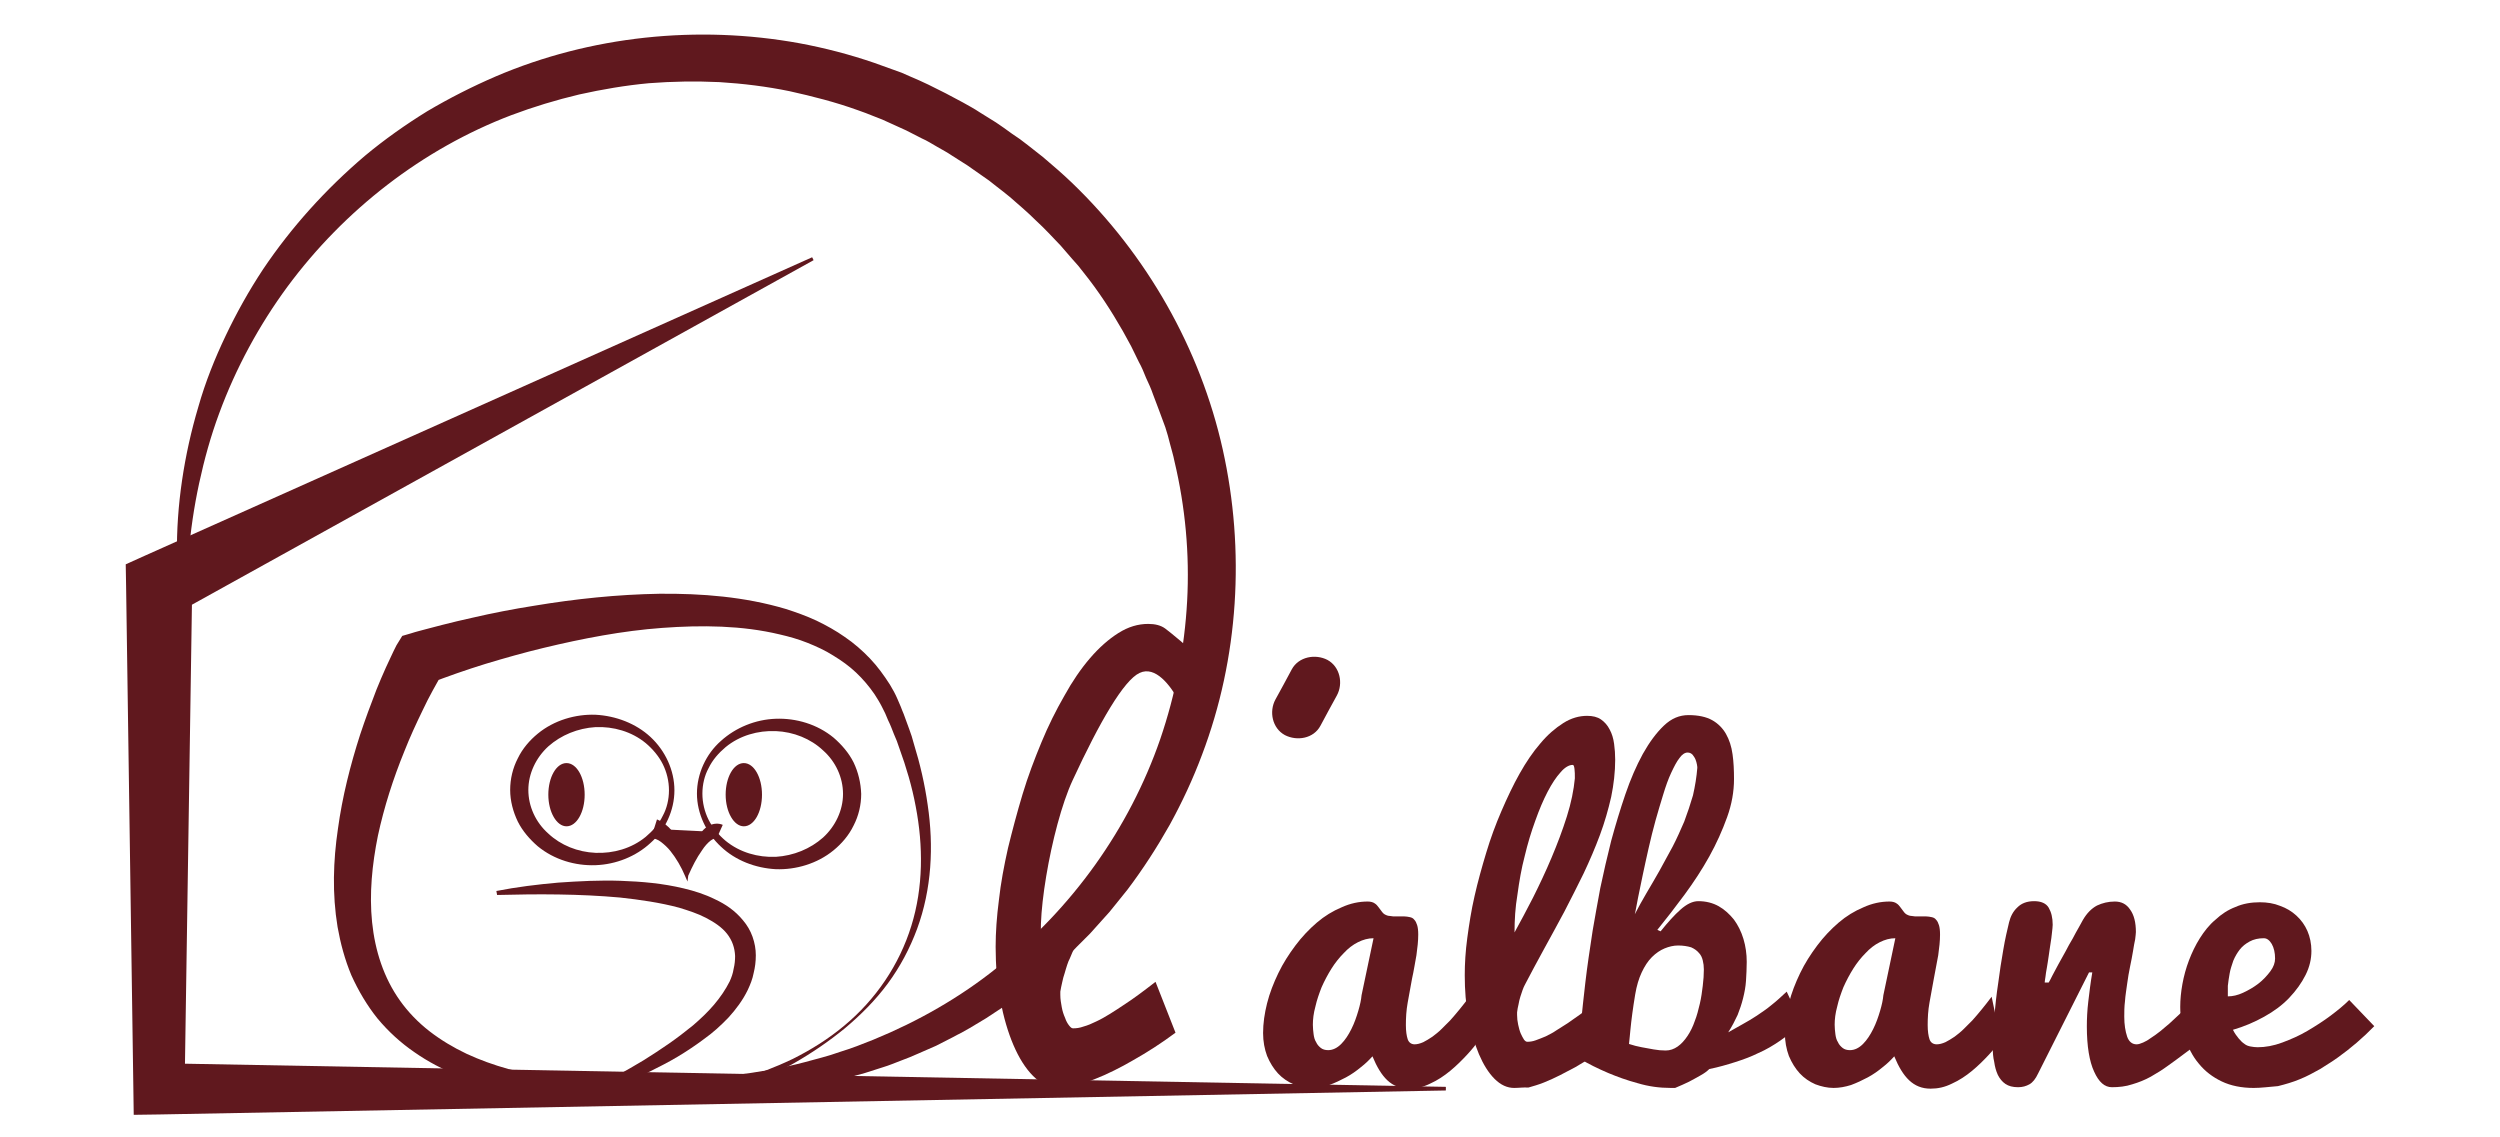
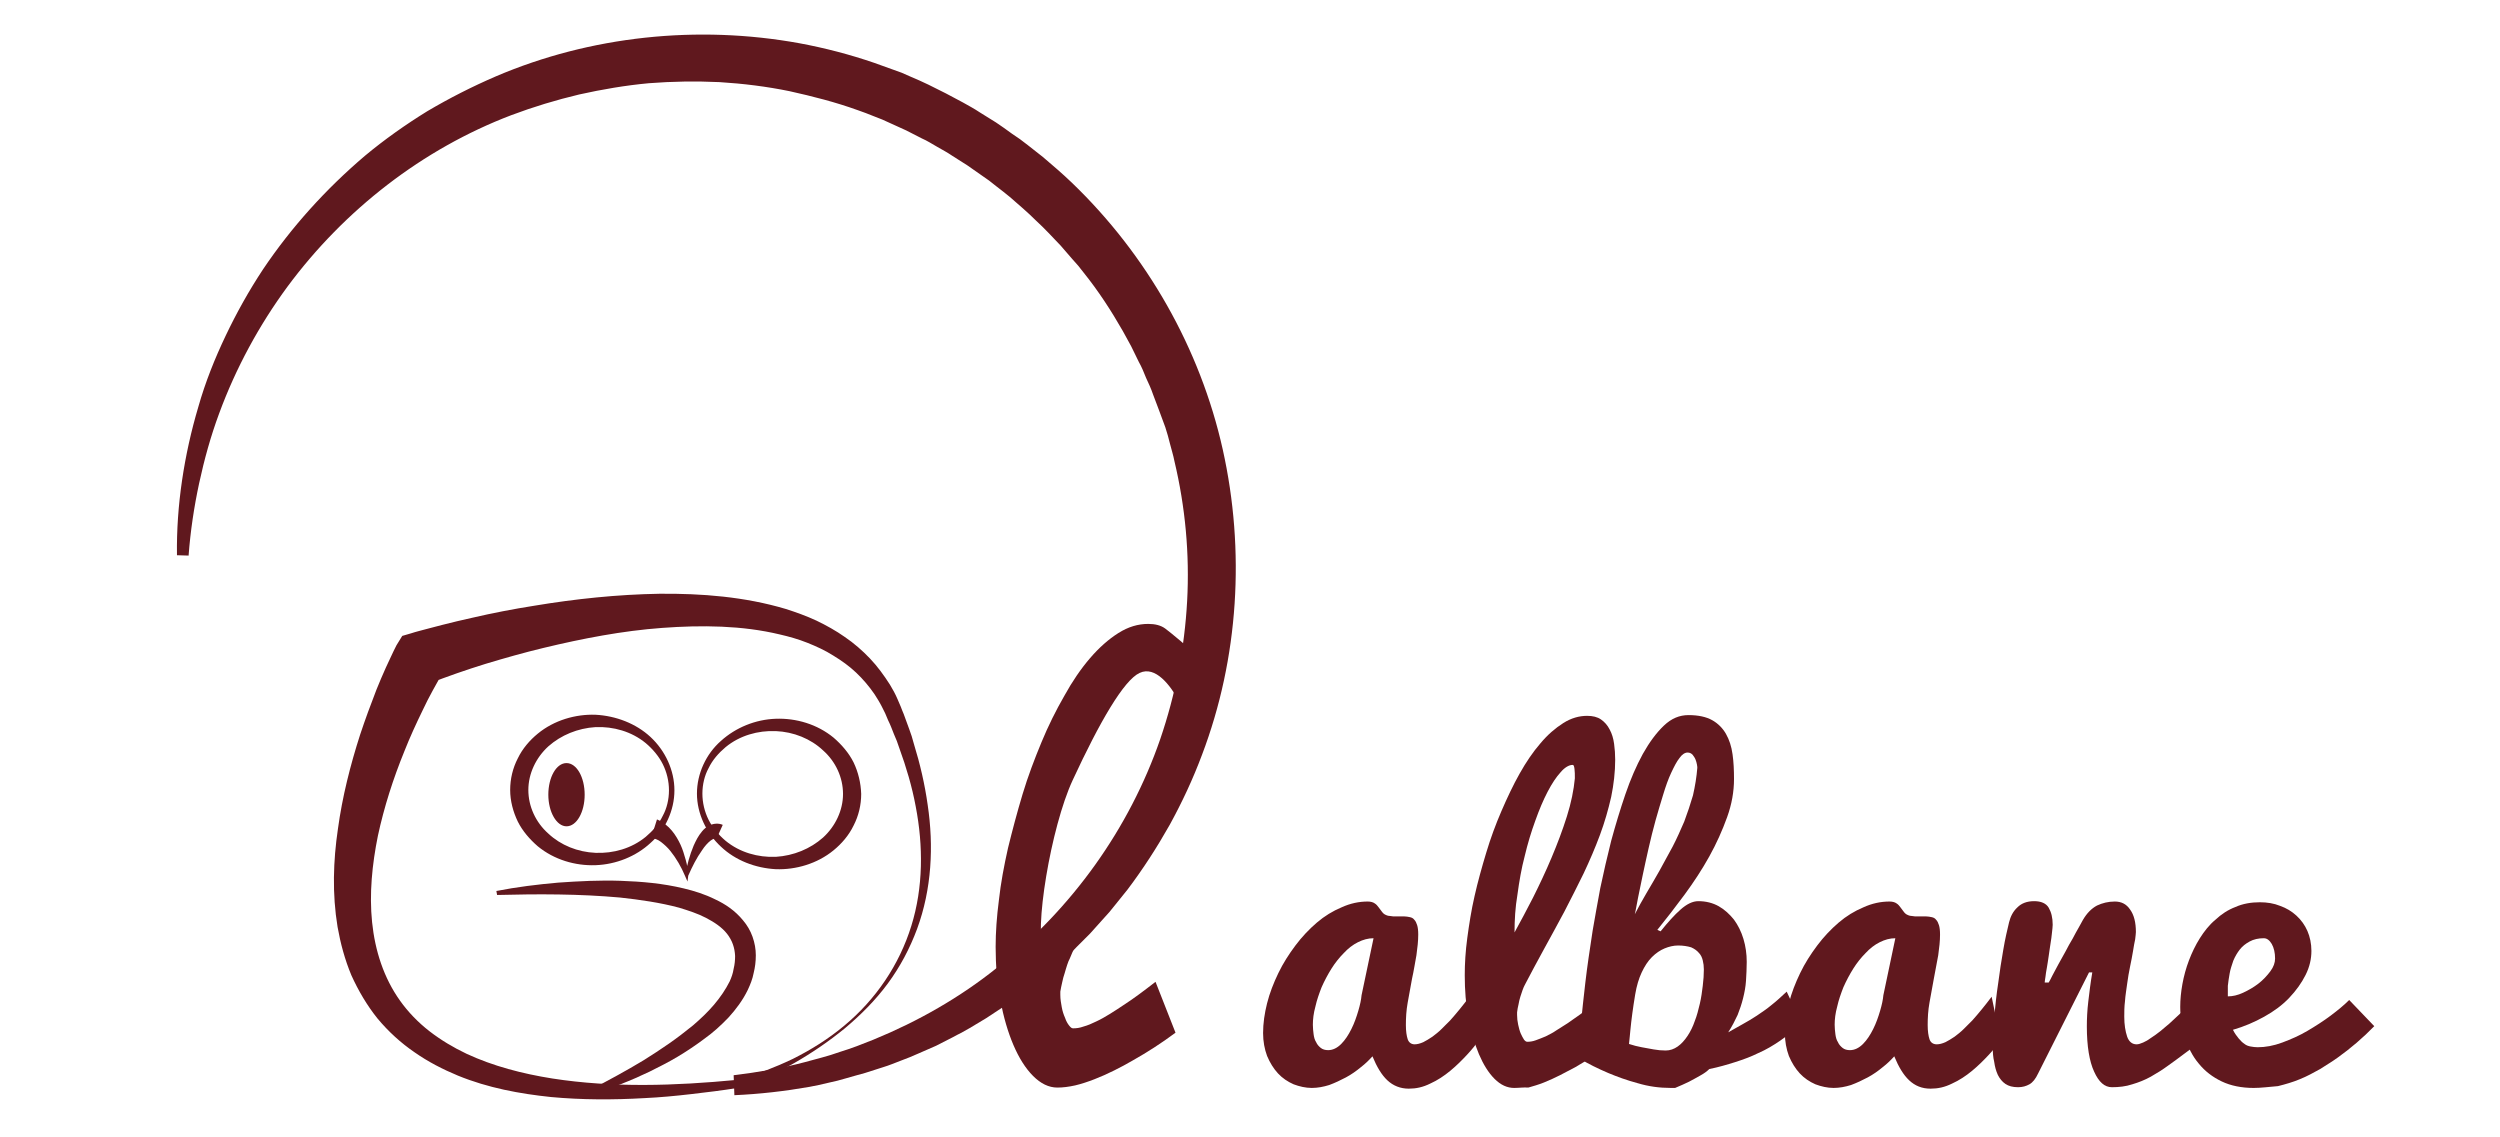
<svg xmlns="http://www.w3.org/2000/svg" version="1.1" id="Calque_1" x="0px" y="0px" viewBox="0 0 688 312.9" style="enable-background:new 0 0 688 312.9;" xml:space="preserve">
  <style type="text/css">
	.st0{fill:#60181E;}
	.st1{fill:none;}
</style>
  <title>logo</title>
  <g>
    <path class="st0" d="M201.9,295.9c6.6-0.8,13.2-1.9,19.6-3.6c1.6-0.4,3.2-0.9,4.8-1.3l2.4-0.7l2.4-0.8c1.6-0.5,3.1-1,4.7-1.6   l4.6-1.8c12.2-5,23.8-11.6,34-19.8c20.6-16.2,36.4-38.3,44.9-62.9c4.2-12.3,6.7-25.1,7.4-38c0.7-12.9-0.5-25.9-3.5-38.5   c-0.3-1.6-0.8-3.1-1.2-4.7c-0.4-1.6-0.8-3.1-1.3-4.6L319,113l-1.7-4.5c-0.5-1.5-1.2-3-1.9-4.5c-0.6-1.5-1.2-3-2-4.4l-2.1-4.3   l-2.3-4.2c-3.2-5.6-6.7-11-10.8-16.1l-1.5-1.9l-1.6-1.8c-1.1-1.2-2.1-2.5-3.2-3.7c-2.2-2.3-4.4-4.7-6.8-6.9   c-2.3-2.3-4.8-4.4-7.2-6.5c-1.2-1-2.5-2-3.8-3l-1.9-1.5l-2-1.4l-4-2.8l-4.1-2.6c-1.3-0.9-2.8-1.7-4.2-2.5c-1.4-0.8-2.8-1.7-4.2-2.3   l-4.3-2.2c-1.5-0.7-2.9-1.3-4.4-2l-2.2-1l-2.3-0.9c-1.5-0.6-3-1.2-4.5-1.7c-6.1-2.2-12.4-3.8-18.7-5.2c-6.3-1.3-12.8-2.1-19.3-2.5   c-6.5-0.3-13-0.2-19.4,0.3c-6.5,0.6-12.9,1.7-19.2,3.1c-6.3,1.5-12.6,3.4-18.7,5.7c-24.4,9.3-45.9,26-61.6,47.2   c-7.8,10.6-14.2,22.4-18.8,34.9c-2.3,6.2-4.1,12.7-5.5,19.2c-1.4,6.5-2.4,13.2-2.9,19.9l-3.2-0.1c-0.1-6.9,0.4-13.8,1.4-20.6   s2.5-13.6,4.5-20.3c1.9-6.7,4.5-13.2,7.5-19.5S68.5,80,72.4,74.1c7.8-11.6,17.3-22.1,28-31.2c5.4-4.5,11.2-8.6,17.2-12.3   c6.1-3.6,12.4-6.8,18.9-9.6c26-11.1,55.5-14.2,83.5-9.1c7,1.3,13.9,3.1,20.6,5.4c1.7,0.6,3.3,1.2,5,1.8l2.5,0.9l2.5,1.1   c1.6,0.7,3.3,1.4,4.9,2.2l4.8,2.4c1.6,0.8,3.1,1.7,4.7,2.5c1.6,0.9,3.1,1.7,4.6,2.7l4.5,2.8c1.5,1,2.9,2,4.4,3.1l2.2,1.5l2.1,1.6   c1.4,1.1,2.8,2.2,4.2,3.3c2.7,2.3,5.4,4.6,8,7.1c20.6,19.8,35.3,45.6,41.5,73.4s4.4,57.4-5.7,84c-2.5,6.7-5.5,13.1-8.9,19.3   c-3.5,6.2-7.3,12.1-11.6,17.8c-1.1,1.4-2.2,2.7-3.3,4.1l-1.7,2.1c-0.6,0.7-1.2,1.3-1.8,2l-3.5,3.9l-3.7,3.7   c-0.6,0.6-1.2,1.3-1.9,1.9l-2,1.8c-1.3,1.2-2.6,2.4-4,3.5c-2.8,2.2-5.4,4.5-8.3,6.5l-2.1,1.5l-1.1,0.8l-1.1,0.7l-4.4,2.9   c-1.5,0.9-3,1.8-4.5,2.7l-2.3,1.3c-0.8,0.4-1.6,0.8-2.3,1.2l-4.7,2.4l-4.8,2.1c-1.6,0.7-3.2,1.4-4.9,2c-1.6,0.6-3.2,1.3-4.9,1.8   l-5,1.6c-1.7,0.5-3.4,0.9-5,1.4l-2.5,0.7l-2.6,0.6c-1.7,0.4-3.4,0.8-5.1,1.1c-6.8,1.2-13.8,2-20.7,2.3L201.9,295.9z" />
-     <polygon class="st0" points="397.9,300.1 43.8,306.7 36.8,306.8 36.7,299.6 34.7,161.1 34.6,155.3 39.7,153 223.5,70.8 223.9,71.6    47.8,169.2 52.9,161.1 50.8,299.6 43.8,292.6 397.9,299.1  " />
    <path class="st0" d="M202.6,297.2l0.9-0.2l1-0.3c0.7-0.2,1.3-0.4,2-0.6c1.3-0.4,2.7-0.9,4-1.4c2.6-1,5.2-2.1,7.7-3.3   c5-2.5,9.8-5.5,14.1-9.1c8.7-7.2,15.2-16.8,18.5-27.5c3.3-10.6,3.3-22,1.2-32.9c-1-5.4-2.6-10.8-4.5-16l-0.7-2L246,202   c-0.5-1.3-1-2.6-1.6-3.8c-0.3-0.6-0.5-1.3-0.8-1.9l-0.9-1.8c-0.6-1.2-1.3-2.3-2-3.4c-1.5-2.2-3.2-4.2-5.1-6c-1.9-1.8-4-3.3-6.3-4.7   c-2.2-1.4-4.6-2.5-7.1-3.5s-5-1.7-7.6-2.3c-10.4-2.5-21.5-2.6-32.4-1.8s-21.8,2.9-32.6,5.5c-5.4,1.3-10.7,2.8-16,4.4   c-2.6,0.8-5.3,1.7-7.9,2.6l-3.9,1.4c-1.3,0.5-2.6,1-3.7,1.4l4-3.3l0,0c-0.4,0.7-1,1.6-1.5,2.5l-1.5,2.7c-1,1.8-1.9,3.6-2.8,5.5   c-1.8,3.7-3.5,7.4-5,11.2c-3.1,7.6-5.6,15.4-7.3,23.3c-1.6,7.9-2.4,16-1.6,23.8s3.2,15.3,7.7,21.6c2.2,3.1,5,6,8.1,8.4   s6.6,4.5,10.2,6.2c7.3,3.4,15.4,5.5,23.6,6.8C168.7,299.4,185.9,298.8,202.6,297.2 M203,299.4c-4.3,0.7-8.5,1.2-12.8,1.7   s-8.5,0.9-12.8,1.1c-8.6,0.5-17.2,0.5-25.8-0.3c-8.6-0.9-17.3-2.5-25.6-5.9c-4.1-1.7-8.2-3.8-11.9-6.4c-3.8-2.6-7.2-5.7-10.2-9.3   c-2.9-3.6-5.3-7.7-7.2-11.9c-1.8-4.3-3-8.8-3.8-13.3c-1.5-9.1-1.2-18.2,0.1-27c1.2-8.8,3.4-17.5,6.1-25.9c1.4-4.2,2.9-8.3,4.5-12.4   c0.8-2,1.7-4.1,2.6-6.1l1.4-3c0.5-1,0.9-2,1.5-3.1l0,0l1.6-2.6l2.4-0.7c1.5-0.5,2.9-0.8,4.3-1.2l4.2-1.1c2.8-0.7,5.6-1.4,8.4-2   c5.6-1.3,11.3-2.4,17-3.3c11.4-1.9,22.9-3.1,34.5-3.3c11.6-0.1,23.4,0.8,34.8,4.2c2.8,0.9,5.6,1.9,8.4,3.2c2.7,1.3,5.4,2.8,7.8,4.5   c2.5,1.7,4.8,3.7,6.9,5.9c2.1,2.2,3.9,4.7,5.5,7.2c0.8,1.3,1.5,2.6,2.1,4l0.9,2.1c0.3,0.7,0.5,1.4,0.8,2c0.5,1.3,1,2.7,1.5,4.1   l0.7,2l0.6,2.1c1.7,5.5,3,11.1,3.8,16.8c1.7,11.4,1.1,23.2-2.9,34.1c-2,5.4-4.7,10.5-8.1,15.1c-3.4,4.6-7.4,8.6-11.8,12.3   c-4.4,3.6-9.1,6.8-14,9.6c-2.5,1.4-5,2.7-7.6,3.8c-1.3,0.6-2.6,1.1-3.9,1.7c-0.7,0.3-1.3,0.5-2,0.7l-1,0.3l-0.5,0.2l-0.3,0.1   L203,299.4L203,299.4z" />
-     <path class="st0" d="M198,229c-5-2.1-9,11.9-9,11.9s-2.6-10.8-9-12.8" />
    <path class="st0" d="M197.1,231c-0.1-0.1-0.1-0.2-0.4-0.2c-0.3,0-0.7,0.2-1.1,0.5c-0.8,0.6-1.7,1.6-2.4,2.7c-1.5,2.1-2.7,4.5-3.8,7   l-0.2,1.6l-0.7-1.6c-1-2.4-2.4-4.8-4-6.8c-0.8-1-1.7-1.8-2.6-2.5c-0.9-0.7-1.9-1-2.7-1.1l1.6-5.1c1.7,0.7,3.1,1.9,4.1,3.1   c1,1.2,1.8,2.6,2.4,3.9c0.6,1.3,1,2.7,1.4,4.1c0.4,1.4,0.6,2.7,0.8,4.1h-0.9c0.5-2.7,1.2-5.4,2.3-8c0.6-1.3,1.2-2.6,2.3-3.9   c0.5-0.6,1.2-1.3,2.2-1.7c1-0.5,2.4-0.6,3.5-0.1L197.1,231z" />
-     <path class="st1" d="M184.9,217.5c0,10.5-9.4,19-21,19s-21-8.5-21-19s9.4-19,21-19S184.9,207,184.9,217.5" />
    <path class="st0" d="M185.6,217.5c0,5.5-2.5,10.9-6.6,14.5c-4,3.7-9.5,5.9-15.1,6.1c-5.6,0.2-11.4-1.5-15.9-5.2   c-2.2-1.9-4.2-4.2-5.5-6.8c-1.3-2.7-2.1-5.7-2.1-8.7s0.7-6,2.1-8.7c1.3-2.7,3.3-5,5.5-6.8c4.5-3.7,10.4-5.4,15.9-5.2   c5.6,0.3,11.1,2.4,15.1,6.1C183.1,206.6,185.6,212,185.6,217.5 M184.1,217.5c0-2.5-0.6-5-1.7-7.2c-1.1-2.2-2.8-4.2-4.7-5.8   c-3.9-3.2-8.9-4.6-13.8-4.4c-4.9,0.3-9.5,2.2-13,5.3c-3.4,3.1-5.5,7.5-5.5,12s2,8.9,5.5,12c3.4,3.2,8.1,5.1,13,5.3   s9.9-1.2,13.8-4.4c1.9-1.6,3.6-3.5,4.7-5.8C183.5,222.5,184.1,220,184.1,217.5" />
    <path class="st1" d="M192.6,218.4c0-10.5,9.4-19,21-19s21,8.5,21,19s-9.4,19-21,19C202,237.5,192.6,228.9,192.6,218.4" />
    <path class="st0" d="M191.8,218.4c0-5.5,2.5-10.9,6.6-14.5c4.1-3.7,9.5-5.9,15.1-6.1c5.6-0.2,11.4,1.5,15.9,5.2   c2.2,1.9,4.2,4.2,5.5,6.8c1.3,2.7,2,5.7,2.1,8.7c0,3-0.7,6-2.1,8.7c-1.3,2.7-3.3,5-5.5,6.8c-4.5,3.7-10.4,5.4-15.9,5.2   c-5.6-0.3-11.1-2.4-15.1-6.2C194.4,229.3,191.8,223.9,191.8,218.4 M193.3,218.4c0,2.5,0.6,5,1.7,7.2c1.1,2.2,2.8,4.2,4.7,5.8   c3.9,3.2,8.9,4.6,13.8,4.4c4.9-0.3,9.5-2.2,13-5.3c3.4-3.1,5.5-7.5,5.5-12s-2-8.9-5.5-12c-3.4-3.2-8.1-5.1-13-5.3   s-9.9,1.2-13.8,4.4c-1.9,1.6-3.6,3.5-4.7,5.8C193.9,213.4,193.3,215.9,193.3,218.4" />
    <path class="st0" d="M160.9,218.7c0,4.8-2.2,8.7-5,8.7c-2.7,0-5-3.9-5-8.7s2.2-8.7,5-8.7S160.9,213.9,160.9,218.7" />
-     <path class="st0" d="M209.7,218.7c0,4.8-2.2,8.7-5,8.7c-2.7,0-5-3.9-5-8.7s2.2-8.7,5-8.7S209.7,213.9,209.7,218.7" />
    <path class="st0" d="M136.6,245.2c5.6-1.1,11.3-1.8,17-2.3c5.7-0.4,11.5-0.7,17.2-0.5c5.8,0.2,11.6,0.7,17.4,2.1   c2.9,0.7,5.8,1.6,8.6,3c2.8,1.3,5.5,3.1,7.7,5.8c1.1,1.3,2,2.8,2.6,4.5c0.6,1.7,0.9,3.4,0.9,5.1s-0.2,3.3-0.6,4.9   c-0.3,1.6-0.9,3.1-1.6,4.6c-1.4,2.9-3.3,5.4-5.3,7.6c-2.1,2.2-4.3,4.2-6.7,5.9c-2.4,1.8-4.8,3.4-7.3,4.9s-5.1,2.8-7.7,4.1   c-5.2,2.5-10.5,4.6-16.1,6.2l-0.4-1.1c5-2.6,10-5.3,14.8-8.2c2.4-1.5,4.7-3,7-4.6s4.5-3.3,6.6-5c2.1-1.8,4.1-3.7,5.8-5.7   s3.2-4.2,4.3-6.4c0.5-1.1,0.9-2.2,1.1-3.5c0.3-1.2,0.4-2.4,0.4-3.5c-0.1-2.3-0.8-4.3-2.2-6.1s-3.5-3.2-5.8-4.4s-4.8-2-7.4-2.8   c-5.2-1.4-10.8-2.2-16.3-2.8c-11.1-1-22.5-1-33.8-0.7L136.6,245.2z" />
-     <path class="st0" d="M355.5,184.2c-1.5,2.8-3,5.6-4.5,8.3c-1.8,3.3-0.9,7.9,2.6,9.8c3.3,1.7,7.9,1,9.8-2.6c1.5-2.8,3-5.6,4.5-8.3   c1.8-3.3,0.9-7.9-2.6-9.8C362,179.9,357.4,180.7,355.5,184.2" />
  </g>
  <g>
    <g>
      <path class="st0" d="M292.3,270.4c0.2-0.9,0.4-1.8,0.7-2.6c0.2-0.8,0.5-1.6,0.7-2.3c0.2-0.7,0.5-1.3,0.7-1.7l11.5-27.3    c-8.2,11.8-16.1,22.6-18.5,25.8c2.6,5-0.7,1-0.7,1s0.3-0.4,0.7-1c0-0.1-0.1-0.2-0.1-0.3c-2.9-5.4,1.9-34.4,7.9-47.3    c7.5-16.2,14.1-27.5,18.4-29.5c4.4-2.1,8.5,3.5,10.8,7.6l4.1-12.8c-0.7-1.4-6.6-6.1-7.8-7c-1.2-0.9-2.8-1.3-4.7-1.3    c-2.8,0-5.5,0.8-8.2,2.5s-5.3,4-7.8,6.9s-4.9,6.4-7.1,10.4c-2.3,4-4.4,8.2-6.3,12.8s-3.7,9.3-5.2,14.3s-2.8,9.9-4,14.8    c-1.1,4.9-2,9.7-2.5,14.3c-0.6,4.6-0.9,8.9-0.9,12.9c0,5.1,0.4,10,1.3,14.7s2.1,8.8,3.6,12.3s3.3,6.4,5.4,8.5s4.3,3.2,6.7,3.2    c1.5,0,3.1-0.2,4.9-0.6c1.7-0.4,3.5-1,5.3-1.7s3.6-1.5,5.4-2.4s3.5-1.8,5.2-2.8c3.9-2.2,7.8-4.7,11.7-7.6l-5.5-14    c-3.1,2.4-6,4.6-8.8,6.4c-1.2,0.8-2.4,1.6-3.7,2.4c-1.3,0.8-2.5,1.5-3.8,2.1c-1.2,0.6-2.4,1.1-3.5,1.4c-1.1,0.4-2,0.5-2.9,0.5    c-0.4,0-0.7-0.3-1.1-0.8s-0.8-1.2-1.1-2.1c-0.4-0.9-0.7-1.8-0.9-2.9c-0.2-1.1-0.4-2.2-0.4-3.4v-0.9    C291.9,272.2,292.1,271.3,292.3,270.4z" />
    </g>
    <path class="st0" d="M407,286.3c-0.8,1.1-1.9,2.5-3.3,4s-2.9,3-4.6,4.4s-3.5,2.6-5.5,3.5c-2,1-3.9,1.4-5.9,1.4   c-2.3,0-4.3-0.8-5.9-2.3s-2.9-3.7-4.1-6.6c-0.9,1-1.9,2-3.2,3c-1.2,1-2.6,2-4.1,2.8s-3,1.5-4.6,2.1c-1.6,0.5-3.2,0.8-4.8,0.8   c-1.7,0-3.4-0.4-5-1c-1.6-0.7-3.1-1.7-4.3-3c-1.2-1.3-2.2-2.9-3-4.8c-0.7-1.9-1.1-4-1.1-6.3c0-2.7,0.4-5.4,1.1-8.2   c0.7-2.8,1.8-5.6,3.1-8.3c1.3-2.7,2.9-5.2,4.7-7.6c1.8-2.4,3.8-4.5,5.9-6.3s4.4-3.2,6.8-4.2c2.4-1.1,4.8-1.6,7.2-1.6   c0.8,0,1.5,0.2,1.9,0.5c0.5,0.3,0.8,0.7,1.1,1.1c0.3,0.4,0.6,0.8,0.9,1.2s0.6,0.7,1.1,0.9c0.4,0.2,0.9,0.3,1.3,0.3   c0.4,0.1,0.9,0.1,1.4,0.1c0.4,0,0.8,0,1.2,0s0.8,0,1.2,0c0.5,0,1,0.1,1.5,0.2c0.5,0.1,0.9,0.3,1.2,0.7c0.4,0.4,0.6,0.9,0.8,1.5   c0.2,0.6,0.3,1.5,0.3,2.6c0,1.7-0.2,3.6-0.5,5.7c-0.4,2.1-0.7,4.2-1.2,6.4c-0.4,2.2-0.8,4.4-1.2,6.6c-0.4,2.2-0.5,4.3-0.5,6.2   c0,1.7,0.2,3,0.5,3.9s1,1.4,1.9,1.4c0.7,0,1.5-0.2,2.4-0.6c0.8-0.4,1.6-0.9,2.5-1.5c0.8-0.6,1.7-1.3,2.5-2.1   c0.8-0.8,1.6-1.6,2.4-2.4c1.7-1.9,3.5-4.1,5.3-6.5L407,286.3z M361.3,282c0,0.9,0.1,1.8,0.2,2.6c0.1,0.8,0.3,1.6,0.7,2.2   c0.3,0.7,0.8,1.2,1.3,1.6s1.2,0.6,2,0.6c1.3,0,2.5-0.6,3.6-1.7s2-2.5,2.8-4.1s1.4-3.3,1.9-5s0.8-3.1,0.9-4.3l3.3-15.7   c-1.5,0-2.9,0.4-4.3,1.1s-2.7,1.7-3.9,3c-1.2,1.2-2.4,2.7-3.4,4.3c-1,1.6-1.9,3.3-2.7,5.1c-0.7,1.8-1.3,3.5-1.7,5.3   C361.5,278.8,361.3,280.5,361.3,282z" />
    <path class="st0" d="M416.7,299.4c-1.9,0-3.7-0.8-5.4-2.5c-1.7-1.7-3.1-4-4.3-6.8c-1.2-2.9-2.2-6.2-2.9-9.9c-0.7-3.8-1-7.7-1-11.8   c0-3.2,0.2-6.6,0.7-10.3c0.5-3.7,1.1-7.6,2-11.5c0.9-4,2-7.9,3.2-11.9s2.6-7.8,4.2-11.5s3.2-7.1,5-10.3s3.7-6,5.7-8.3   c2-2.4,4.1-4.2,6.3-5.6c2.2-1.4,4.4-2,6.6-2c1.5,0,2.8,0.3,3.8,1s1.8,1.6,2.4,2.8c0.6,1.1,1,2.4,1.2,3.9c0.2,1.4,0.3,2.9,0.3,4.4   c0,3.3-0.4,6.8-1.1,10.2c-0.8,3.5-1.8,7-3.1,10.5c-1.3,3.5-2.8,7-4.5,10.6c-1.7,3.5-3.5,7-5.3,10.5c-1.9,3.5-3.7,6.9-5.6,10.3   s-3.6,6.7-5.3,9.9c-0.2,0.4-0.4,0.8-0.6,1.4s-0.4,1.2-0.6,1.8c-0.2,0.7-0.4,1.4-0.5,2.1c-0.2,0.7-0.3,1.5-0.4,2.2v0.7   c0,0.9,0.1,1.8,0.3,2.7c0.2,0.9,0.4,1.7,0.7,2.4c0.3,0.7,0.6,1.2,0.9,1.7c0.3,0.4,0.6,0.6,0.9,0.6c0.7,0,1.5-0.1,2.3-0.4   c0.9-0.3,1.8-0.7,2.8-1.1c1-0.5,2-1,3-1.7c1-0.6,2-1.3,3-1.9c2.2-1.5,4.6-3.2,7.1-5.2l4.4,11.2c-3.2,2.3-6.3,4.3-9.4,6.1   c-1.4,0.7-2.8,1.5-4.2,2.2c-1.4,0.7-2.9,1.4-4.4,2s-2.9,1-4.3,1.4C419.3,299.2,418,299.4,416.7,299.4z M416.8,256.6   c1.6-2.9,3.3-6.1,5.1-9.6c1.8-3.6,3.5-7.2,5.1-11s3-7.5,4.2-11.3s1.9-7.3,2.2-10.5c0-1,0-1.9-0.1-2.6c-0.1-0.7-0.2-1.1-0.5-1.1   c-1,0-2.2,0.7-3.3,2c-1.2,1.3-2.4,3.1-3.6,5.4c-1.2,2.3-2.3,4.9-3.4,8c-1.1,3-2.1,6.3-2.9,9.7c-0.9,3.4-1.5,6.9-2,10.6   C417,249.7,416.8,253.2,416.8,256.6z" />
    <path class="st0" d="M457,256.3c2-2.5,3.8-4.5,5.5-6s3.3-2.3,4.9-2.3c2.1,0,4,0.5,5.6,1.4s3,2.2,4.2,3.7c1.1,1.5,2,3.3,2.6,5.3   s0.9,4.1,0.9,6.3c0,1.8-0.1,3.5-0.2,5.2c-0.1,1.6-0.4,3.2-0.8,4.8c-0.4,1.6-0.9,3.1-1.5,4.6c-0.7,1.5-1.5,3.1-2.6,4.8   c1.3-0.7,2.6-1.5,3.9-2.2s2.6-1.5,4-2.4c1.3-0.9,2.7-1.8,4-2.9c1.4-1.1,2.7-2.3,4.2-3.7l4.1,8.8c-2,1.8-3.9,3.3-5.9,4.7   c-1.9,1.3-3.9,2.5-6,3.4c-2,1-4.2,1.8-6.4,2.5c-2.2,0.7-4.6,1.4-7.1,1.9c-0.6,0.6-1.4,1.2-2.5,1.8c-1.1,0.6-2.1,1.2-3.1,1.7   c-1.2,0.6-2.4,1.1-3.8,1.7h-1.3c-3,0-6-0.4-9-1.3c-3-0.8-5.7-1.8-8.1-2.8c-2.8-1.2-5.5-2.5-8.1-4.1c0.1-2.9,0.3-6.1,0.6-9.8   c0.3-3.1,0.7-6.8,1.2-11.1c0.5-4.3,1.2-9,2-14.2c0.6-3.5,1.3-7.4,2.1-11.7c0.9-4.3,1.9-8.6,3-13c1.2-4.4,2.5-8.7,3.9-12.8   s3-7.8,4.8-11.1c1.8-3.2,3.7-5.8,5.8-7.8c2.1-2,4.3-2.9,6.8-2.9c2.7,0,4.9,0.5,6.5,1.4s2.9,2.2,3.8,3.8s1.5,3.4,1.8,5.6   c0.3,2.1,0.4,4.4,0.4,6.8c0,3.4-0.6,6.9-1.9,10.5s-2.9,7.2-4.9,10.8s-4.3,7.1-6.8,10.5s-5,6.6-7.5,9.7L457,256.3z M461.8,260.2   c-1.2,0-2.5,0.3-3.7,0.8s-2.4,1.3-3.5,2.4s-2,2.5-2.8,4.2s-1.4,3.7-1.8,6.1c-0.3,1.9-0.6,3.7-0.8,5.3c-0.2,1.6-0.4,3.1-0.5,4.3   c-0.1,1.4-0.3,2.8-0.4,4c1.2,0.4,2.4,0.7,3.5,0.9c1,0.2,2.1,0.4,3.3,0.6c1.1,0.2,2.2,0.3,3.3,0.3c1.2,0,2.3-0.4,3.3-1.1   s1.9-1.7,2.7-2.9c0.8-1.2,1.5-2.6,2-4.1c0.6-1.5,1-3.1,1.4-4.8c0.4-1.7,0.6-3.3,0.8-4.9c0.2-1.6,0.3-3.1,0.3-4.5   c0-0.9-0.1-1.7-0.3-2.5c-0.2-0.8-0.5-1.5-1.1-2.1c-0.5-0.6-1.2-1.1-2.1-1.5C464.4,260.4,463.2,260.2,461.8,260.2z M467.1,211.3   c0-0.1,0-0.4-0.1-0.9s-0.2-0.9-0.4-1.4c-0.2-0.5-0.5-0.9-0.8-1.3c-0.4-0.4-0.8-0.6-1.4-0.6c-0.7,0-1.5,0.5-2.2,1.5   c-0.8,1-1.5,2.4-2.3,4.1c-0.8,1.7-1.5,3.7-2.2,6s-1.4,4.6-2.1,7.1s-1.3,5-1.9,7.6s-1.1,5-1.6,7.3s-0.9,4.4-1.3,6.3   c-0.4,1.9-0.6,3.4-0.9,4.6c1-1.9,2-3.8,3.2-5.8s2.4-4.1,3.6-6.2c1.2-2.2,2.4-4.4,3.6-6.6c1.2-2.3,2.2-4.6,3.2-6.9   c0.9-2.4,1.7-4.8,2.4-7.2C466.5,216.3,466.9,213.8,467.1,211.3z" />
    <path class="st0" d="M550.6,286.3c-0.8,1.1-1.9,2.5-3.3,4c-1.4,1.5-2.9,3-4.6,4.4c-1.7,1.4-3.5,2.6-5.5,3.5c-2,1-3.9,1.4-5.9,1.4   c-2.4,0-4.3-0.8-5.9-2.3c-1.6-1.5-2.9-3.7-4.1-6.6c-0.9,1-1.9,2-3.2,3c-1.2,1-2.6,2-4.1,2.8s-3,1.5-4.6,2.1   c-1.6,0.5-3.2,0.8-4.8,0.8c-1.7,0-3.4-0.4-5-1c-1.6-0.7-3.1-1.7-4.3-3c-1.2-1.3-2.2-2.9-3-4.8c-0.7-1.9-1.1-4-1.1-6.3   c0-2.7,0.4-5.4,1.1-8.2c0.7-2.8,1.8-5.6,3.1-8.3c1.3-2.7,2.9-5.2,4.7-7.6c1.8-2.4,3.8-4.5,5.9-6.3s4.4-3.2,6.8-4.2   c2.4-1.1,4.8-1.6,7.2-1.6c0.8,0,1.5,0.2,1.9,0.5c0.5,0.3,0.8,0.7,1.1,1.1c0.3,0.4,0.6,0.8,0.9,1.2c0.3,0.4,0.6,0.7,1.1,0.9   c0.4,0.2,0.9,0.3,1.3,0.3c0.4,0.1,0.9,0.1,1.4,0.1c0.4,0,0.8,0,1.2,0s0.8,0,1.2,0c0.5,0,1,0.1,1.5,0.2c0.5,0.1,0.9,0.3,1.2,0.7   c0.4,0.4,0.6,0.9,0.8,1.5s0.3,1.5,0.3,2.6c0,1.7-0.2,3.6-0.5,5.7c-0.4,2.1-0.8,4.2-1.2,6.4c-0.4,2.2-0.8,4.4-1.2,6.6   s-0.5,4.3-0.5,6.2c0,1.7,0.2,3,0.5,3.9s1,1.4,2,1.4c0.7,0,1.5-0.2,2.4-0.6c0.8-0.4,1.6-0.9,2.5-1.5c0.8-0.6,1.7-1.3,2.5-2.1   c0.8-0.8,1.6-1.6,2.4-2.4c1.7-1.9,3.5-4.1,5.3-6.5L550.6,286.3z M504.9,282c0,0.9,0.1,1.8,0.2,2.6c0.1,0.8,0.3,1.6,0.7,2.2   c0.3,0.7,0.8,1.2,1.3,1.6s1.2,0.6,2,0.6c1.3,0,2.5-0.6,3.6-1.7c1.1-1.1,2-2.5,2.8-4.1s1.4-3.3,1.9-5s0.8-3.1,0.9-4.3l3.3-15.7   c-1.5,0-2.9,0.4-4.3,1.1c-1.4,0.7-2.7,1.7-3.9,3c-1.2,1.2-2.4,2.7-3.4,4.3c-1,1.6-1.9,3.3-2.7,5.1c-0.7,1.8-1.3,3.5-1.7,5.3   C505.1,278.8,504.9,280.5,504.9,282z" />
    <path class="st0" d="M548.4,288.2c0-2.4,0.1-5.1,0.4-8.2c0.3-3.1,0.6-6.2,1.1-9.4c0.4-3.2,0.9-6.3,1.4-9.2c0.5-3,1.1-5.5,1.6-7.6   c0.4-1.6,1.1-3,2.3-4.1c1.1-1.1,2.6-1.7,4.6-1.7c1.9,0,3.3,0.6,4,1.8s1.1,2.7,1.1,4.7c0,0.5-0.1,1.3-0.2,2.2   c-0.1,0.9-0.2,1.9-0.4,3s-0.3,2.2-0.5,3.4c-0.2,1.2-0.3,2.2-0.5,3.2s-0.3,1.8-0.4,2.6c-0.1,0.7-0.2,1.2-0.2,1.5h1.1   c0.2-0.4,0.6-1,1-1.9c0.5-0.9,1-1.9,1.6-3s1.3-2.3,2-3.6c0.7-1.3,1.3-2.5,2-3.6c0.6-1.2,1.2-2.2,1.7-3.1c0.5-0.9,0.9-1.6,1.1-2   c1.1-1.9,2.4-3.2,3.9-4c1.5-0.7,3.1-1.1,4.9-1.1c1.8,0,3.2,0.7,4.2,2.2c1.1,1.5,1.6,3.6,1.6,6.2c0,0.4-0.1,1.1-0.2,2   c-0.2,0.9-0.4,2-0.6,3.3c-0.2,1.3-0.5,2.7-0.8,4.2s-0.6,3.1-0.8,4.7s-0.5,3.2-0.6,4.8c-0.2,1.6-0.2,3-0.2,4.3c0,2.2,0.3,4,0.8,5.5   c0.5,1.4,1.4,2.1,2.6,2.1c0.5,0,1.1-0.2,1.8-0.5s1.4-0.7,2.2-1.3c0.8-0.5,1.6-1.1,2.5-1.8c0.8-0.7,1.7-1.4,2.5-2.1   c1.9-1.7,3.9-3.6,5.9-5.7l0.9,12l-2.7,2c-1.5,1.1-2.9,2.2-4.5,3.3c-1.5,1.1-3.1,2.1-4.7,3c-1.6,0.9-3.4,1.6-5.1,2.1   c-1.8,0.6-3.7,0.8-5.6,0.8c-2,0-3.6-1.4-4.9-4.3c-1.3-2.8-2-7-2-12.4c0-2.1,0.1-4.4,0.4-6.9c0.3-2.5,0.6-5.1,1.1-8h-0.9l-14,27.8   c-0.7,1.5-1.5,2.5-2.4,3s-1.9,0.8-3.1,0.8c-1.5,0-2.6-0.3-3.5-0.9s-1.6-1.5-2.1-2.5c-0.5-1.1-0.8-2.2-1-3.6   C548.5,291,548.4,289.6,548.4,288.2z" />
    <path class="st0" d="M620.2,299.4c-3.3,0-6.3-0.6-8.8-1.8c-2.5-1.2-4.6-2.8-6.3-4.9c-1.7-2-2.9-4.4-3.8-7.1   c-0.8-2.7-1.3-5.5-1.3-8.5c0-2,0.2-4.1,0.6-6.3c0.4-2.2,1-4.4,1.8-6.5s1.8-4.2,3-6.1s2.6-3.7,4.3-5.1c1.6-1.5,3.4-2.7,5.5-3.5   c2-0.9,4.3-1.3,6.7-1.3c2,0,3.9,0.3,5.6,1c1.7,0.6,3.2,1.5,4.5,2.7s2.3,2.6,3,4.2c0.7,1.6,1.1,3.5,1.1,5.5c0,2.2-0.5,4.4-1.6,6.6   s-2.6,4.3-4.5,6.3s-4.2,3.7-6.9,5.2s-5.5,2.7-8.6,3.6c0.5,1,1.1,1.8,1.6,2.4s1,1.1,1.6,1.5c0.5,0.4,1.1,0.6,1.7,0.7   c0.6,0.1,1.2,0.2,1.9,0.2c2.1,0,4.4-0.4,6.8-1.3c2.4-0.9,4.7-1.9,6.9-3.2c2.2-1.3,4.4-2.7,6.4-4.2s3.7-2.9,5.1-4.3l6.9,7.2   c-3.1,3.2-6.5,6.1-10,8.6c-1.5,1.1-3.2,2.1-4.9,3.2c-1.8,1-3.6,2-5.6,2.8c-1.9,0.8-4,1.4-6,1.9   C624.4,299.1,622.3,299.4,620.2,299.4z M613.1,274.2c1.3,0,2.7-0.3,4.2-1s2.9-1.5,4.2-2.5s2.4-2.2,3.3-3.4c0.9-1.2,1.3-2.4,1.3-3.5   c0-1.6-0.3-2.9-0.9-4c-0.6-1-1.3-1.6-2.2-1.6c-1.5,0-2.8,0.3-3.9,0.9c-1.1,0.6-2,1.3-2.7,2.2c-0.7,0.9-1.3,1.9-1.8,3.1   c-0.4,1.2-0.8,2.3-1,3.5s-0.4,2.3-0.5,3.4C613.1,272.5,613.1,273.5,613.1,274.2z" />
  </g>
</svg>